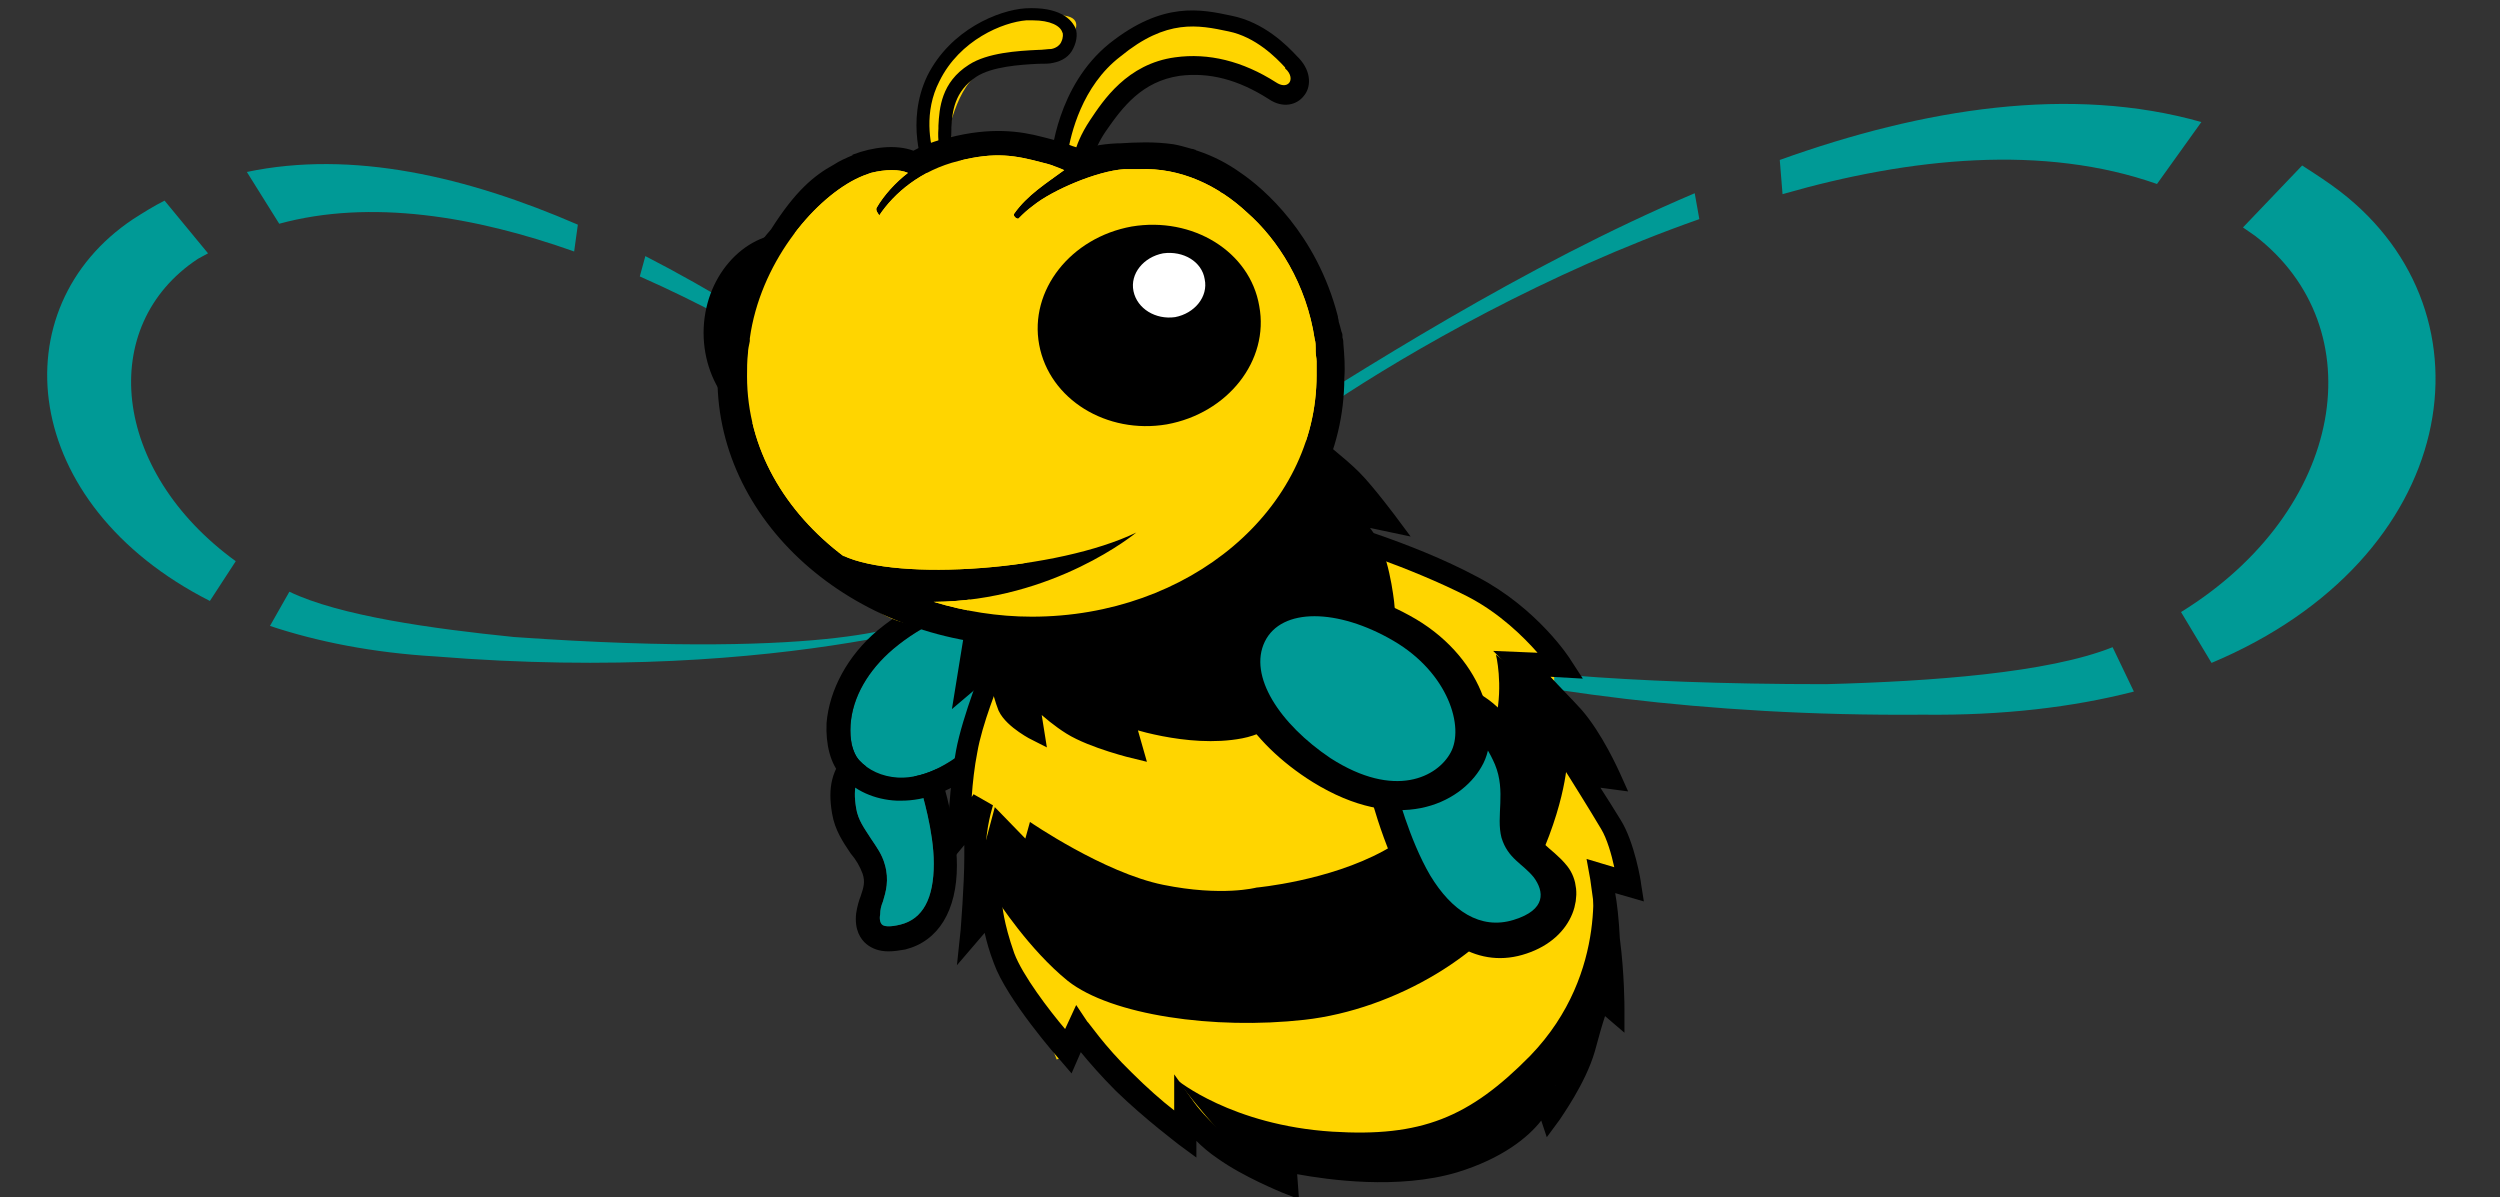
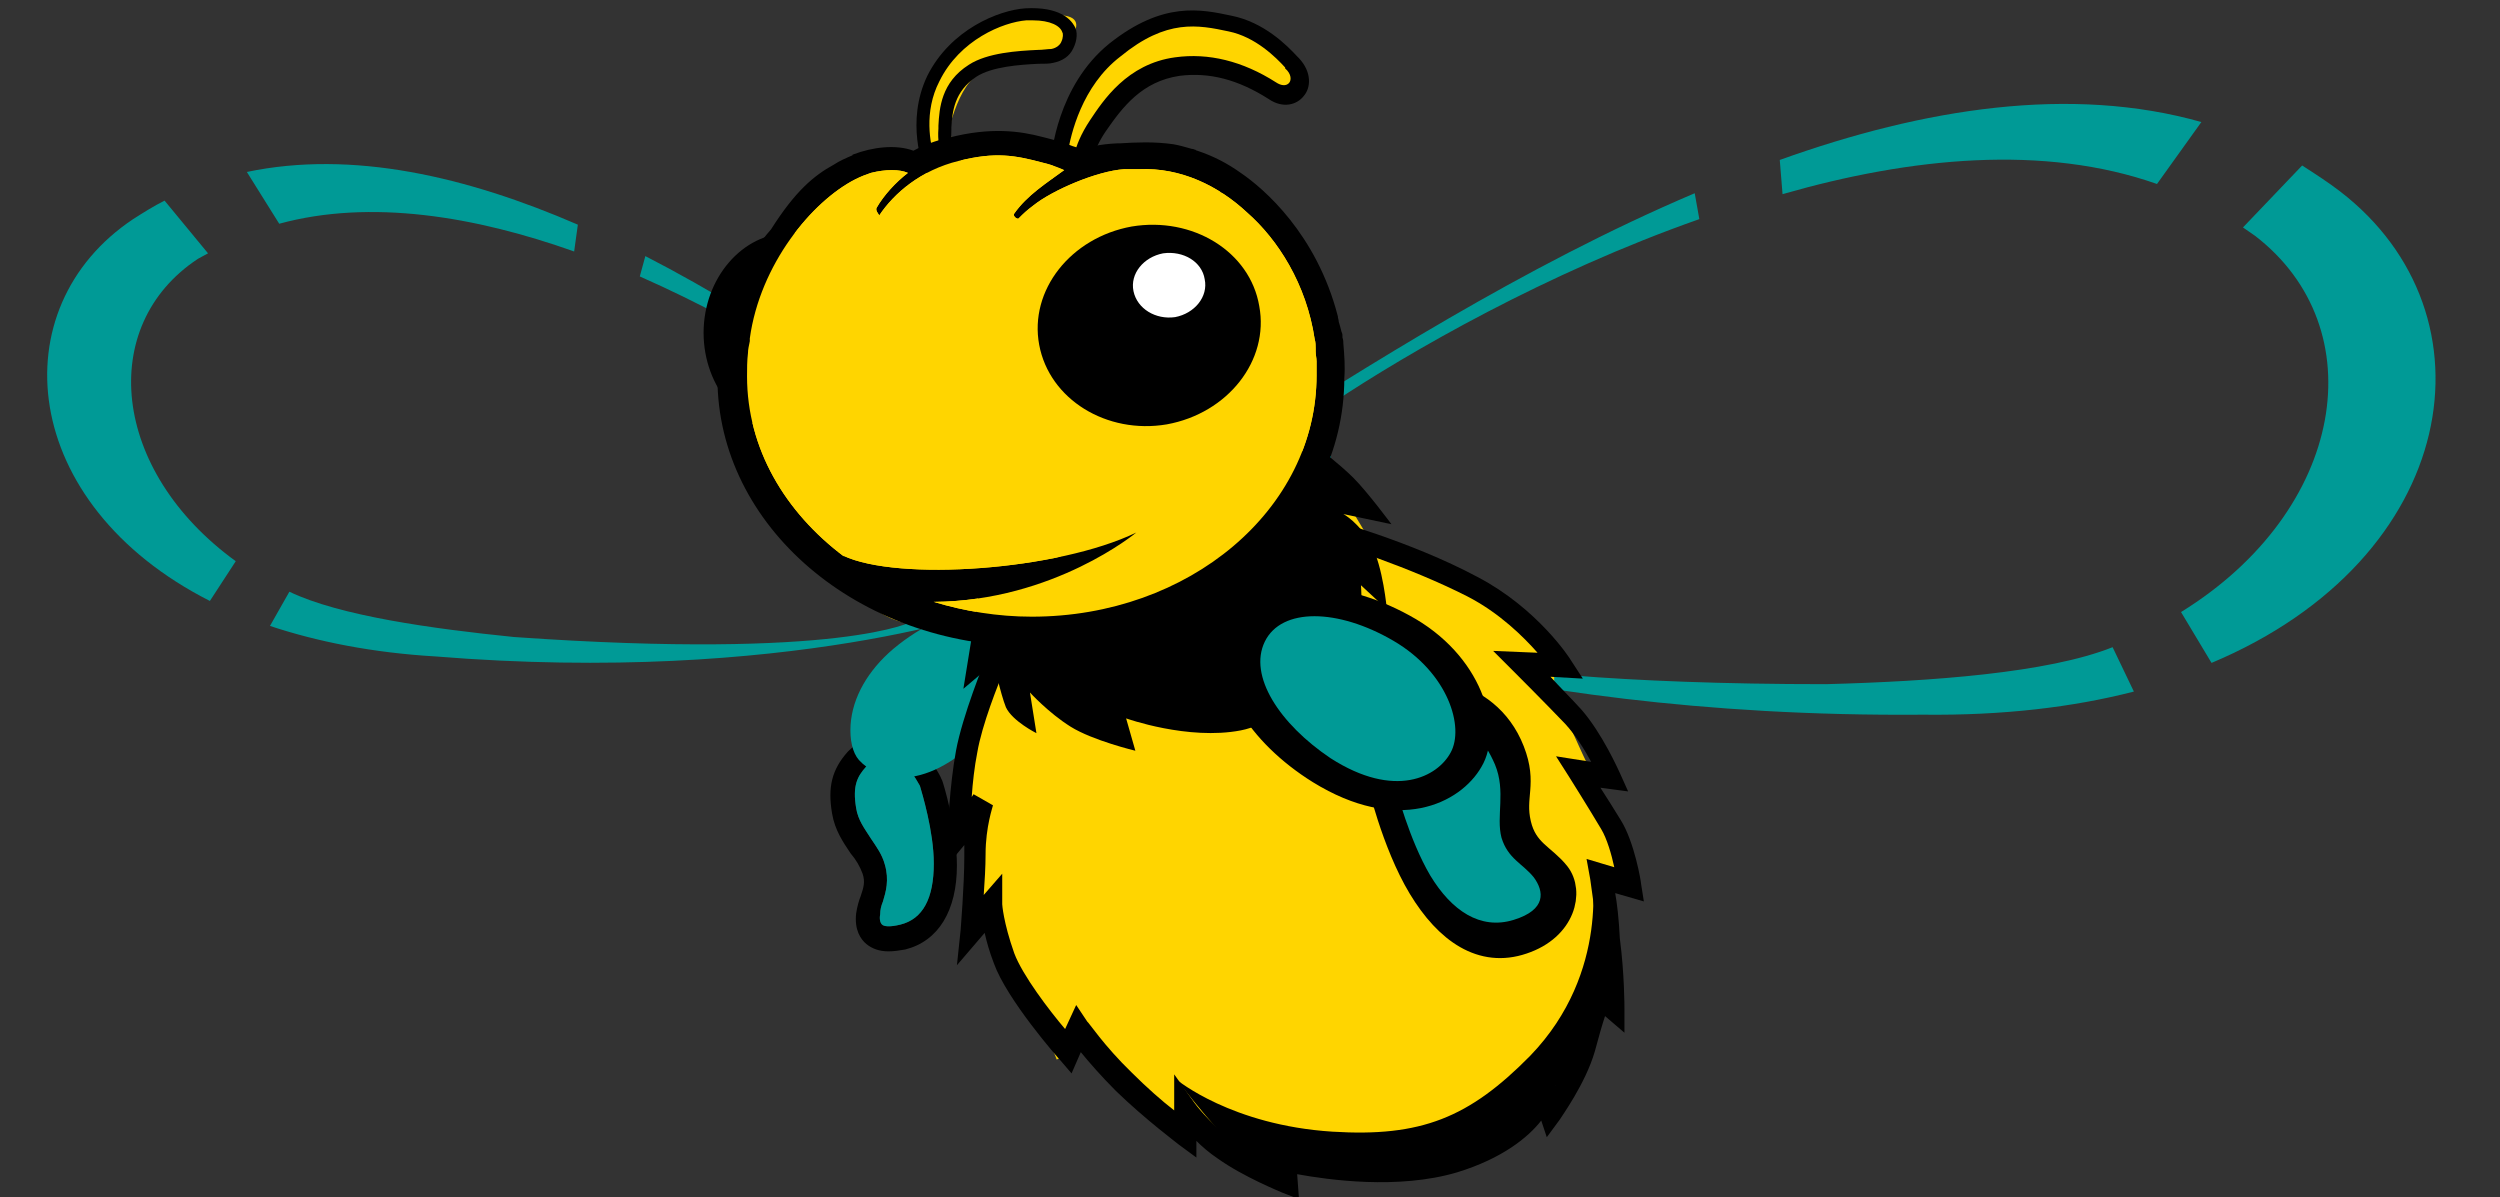
<svg xmlns="http://www.w3.org/2000/svg" xmlns:xlink="http://www.w3.org/1999/xlink" version="1.1" id="Layer_1" x="0px" y="0px" viewBox="0 0 270.4 129.5" style="enable-background:new 0 0 270.4 129.5;" xml:space="preserve">
  <rect x="0" y="0" width="270.4" height="129.5" fill="#333333" stroke="none" />
  <style type="text/css">
	.st0{clip-path:url(#SVGID_00000035529607143110133280000007354920658501393286_);fill:#009A96;}
	.st1{clip-path:url(#SVGID_00000035529607143110133280000007354920658501393286_);}
	.st2{clip-path:url(#SVGID_00000035529607143110133280000007354920658501393286_);fill:#FFD500;}
	.st3{clip-path:url(#SVGID_00000035529607143110133280000007354920658501393286_);fill:none;stroke:#000000;stroke-width:3.697;}
	
		.st4{clip-path:url(#SVGID_00000035529607143110133280000007354920658501393286_);fill:none;stroke:#000000;stroke-width:1.746;stroke-linecap:round;}
	
		.st5{clip-path:url(#SVGID_00000035529607143110133280000007354920658501393286_);fill:none;stroke:#000000;stroke-width:2.608;stroke-miterlimit:10;}
	.st6{clip-path:url(#SVGID_00000035529607143110133280000007354920658501393286_);fill:#FFFFFF;}
</style>
  <g>
    <defs>
      <rect id="SVGID_1_" width="270.4" height="129.5" />
    </defs>
    <clipPath id="SVGID_00000064332180421601592530000014392897517495589549_">
      <use xlink:href="#SVGID_1_" style="overflow:visible;" />
    </clipPath>
    <path style="clip-path:url(#SVGID_00000064332180421601592530000014392897517495589549_);fill:#009A96;" d="M30.2,24.2l-3.5-5.6   c11.4-2.4,23.8,0.5,35.8,5.7l-0.4,2.9C51.4,23.4,40.1,21.5,30.2,24.2 M99.5,47.9c-6.3-4.9-17.6-12.4-30.3-18l0.6-2.2   C84,35,97.2,44.8,106.7,51.8l1.4,13.9c0,0-22.8,8.4-61,5.3c-6.8-0.4-12.8-1.6-17.9-3.3l2.1-3.7c5.4,2.6,15.4,4,24.3,4.9   c35.6,2.5,43.1-1.7,43.1-1.7L99.5,47.9z M14.4,23.7c1.1-0.7,2.2-1.4,3.4-2l4.7,5.7c-0.4,0.2-0.7,0.4-1.1,0.6   c-10.9,7.2-9.4,22.9,4.1,32.7L22.7,65C2,54.5,0,33.3,14.4,23.7" />
    <path style="clip-path:url(#SVGID_00000064332180421601592530000014392897517495589549_);" d="M96.1,102.9c-1,0-1.8-0.3-2.4-0.8   c-0.6-0.5-1.3-1.5-1.1-3.3c0.1-0.7,0.3-1.4,0.5-1.9c0.3-0.9,0.5-1.5,0.2-2.4C93,93.7,92.6,93,92,92.3c-0.8-1.2-1.7-2.5-2-4.3   c-0.5-2.9,0-4.8,1.7-6.7c1.8-1.9,5.1-2.3,7.2-0.7c1.8,1.3,2.9,3.5,2.9,3.6l0.1,0.2c0.1,0.2,1.6,5.1,1.6,9.2c0,4.9-2,8.2-5.6,9.1   C97.3,102.8,96.7,102.9,96.1,102.9 M95.8,82.1c-0.8,0-1.7,0.3-2.1,0.8c-1,1.1-1.5,2.1-1.1,4.5c0.2,1.3,0.9,2.2,1.6,3.3   c0.6,0.9,1.2,1.7,1.5,2.8c0.5,1.7,0.1,3-0.2,4c-0.2,0.5-0.3,0.9-0.3,1.4c-0.1,0.5,0,0.9,0.2,1.1c0.2,0.2,0.8,0.3,2,0   c2.4-0.6,3.6-2.8,3.6-6.6c0-3.5-1.3-7.7-1.5-8.4c-0.2-0.3-0.9-1.8-2.1-2.6C97,82.3,96.4,82.1,95.8,82.1" />
    <path style="clip-path:url(#SVGID_00000064332180421601592530000014392897517495589549_);fill:#009A96;" d="M106.1,66   c-2.8,0-6.4,1.6-9.5,4.2c-2.7,2.3-4.4,5.2-4.6,8.2c-0.1,1.6,0.2,3,0.9,3.8c1,1.1,2.5,1.8,4.2,1.9c1.8,0.1,4.7-0.5,8.2-3.7   c4.8-4.5,6.7-9.9,4.5-12.7c-0.7-0.9-1.8-1.4-3.1-1.5C106.5,66.1,106.3,66,106.1,66" />
    <path style="clip-path:url(#SVGID_00000064332180421601592530000014392897517495589549_);fill:#009A96;" d="M95.8,82.1   c-0.8,0-1.7,0.3-2.1,0.8c-1,1.1-1.5,2.1-1.1,4.5c0.2,1.3,0.9,2.2,1.6,3.3c0.6,0.9,1.2,1.7,1.5,2.8c0.5,1.7,0.1,3-0.2,4   c-0.2,0.5-0.3,0.9-0.3,1.4c-0.1,0.5,0,0.9,0.2,1.1c0.2,0.2,0.8,0.3,2,0c2.4-0.6,3.6-2.8,3.6-6.6c0-3.5-1.3-7.7-1.5-8.4   c-0.2-0.3-0.9-1.8-2.1-2.6C97,82.3,96.4,82.1,95.8,82.1" />
-     <path style="clip-path:url(#SVGID_00000064332180421601592530000014392897517495589549_);" d="M97.5,86.6c-0.2,0-0.3,0-0.5,0   c-2.4-0.1-4.6-1.1-6-2.7c-1.2-1.3-1.7-3.4-1.6-5.7c0.3-3.6,2.3-7.3,5.5-10c4-3.3,8.5-5.1,12.1-4.7c2,0.2,3.7,1.1,4.9,2.5h0   c3.2,4,1.2,10.7-4.8,16.2C103.2,85.8,99.8,86.6,97.5,86.6 M106.1,66c-2.8,0-6.4,1.6-9.5,4.2c-2.7,2.3-4.4,5.2-4.6,8.2   c-0.1,1.6,0.2,3,0.9,3.8c1,1.1,2.5,1.8,4.2,1.9c1.8,0.1,4.7-0.5,8.2-3.7c4.8-4.5,6.7-9.9,4.5-12.7c-0.7-0.9-1.8-1.4-3.1-1.5   C106.5,66.1,106.3,66,106.1,66" />
    <path style="clip-path:url(#SVGID_00000064332180421601592530000014392897517495589549_);fill:#009A96;" d="M144.1,43.6   c8.4-5.6,23.2-14.1,39.7-19.9l-0.5-2.8c-18.6,7.9-36,19.1-48.5,27l-3,17.3c0,0,27.9,12.5,76.2,12.1c8.6,0.1,16.2-0.8,22.8-2.5   l-2.3-4.8c-7,2.8-19.7,3.7-31,4c-44.9,0-54-6-54-6L144.1,43.6z M233.3,19.9l4.8-6.7c-14.1-4-30-1.5-45.6,4.1l0.3,3.7   C206.7,17,221.1,15.6,233.3,19.9 M253.1,20.7c-1.3-1-2.7-1.9-4.1-2.8l-6.4,6.7c0.4,0.3,0.9,0.6,1.3,0.9c13,10,9.8,29.7-8,40.7   l3.3,5.5C266.1,60.4,270.4,34,253.1,20.7" />
    <path style="clip-path:url(#SVGID_00000064332180421601592530000014392897517495589549_);fill:#FFD500;" d="M176.9,94.6   c-0.7-1.5-2.9-7.4-4.4-10.3c-1.5-2.9-4.4-9.6-4.4-9.6v-2.9c0,0-2.9-4.4-4.4-5.2c-1.5-0.7-15.5-8.1-15.5-8.1l-4.9-8.2   c0,0-0.4-0.2-1.2-0.4c1.2-2.9,1.9-6,1.9-9.2c0-7.8-3.8-14.8-9.9-19.8h-2.1c-0.7-1.8,0.6-3.3-3-3.6c-4.4-0.3-8.2-0.3-9.1-0.3   c-0.9,0-1.6,0.3-1.6,0.3s0.3-3.1,1.6-4.7c1.3-1.6,3.5-4.4,6-4.7c2.5-0.3,5.3-0.9,7.9,0c2.5,0.9,4.7,2.2,4.7,2.2s1.6,0,1.9-0.9   c0.3-0.9-0.3-3.8-2.5-5C135.5,3,136.1,2,131.1,2c-5,0-8.2,0.6-9.7,1.9c-1.6,1.3-5,5.7-5.3,6.9c-0.3,1.3-1.9,6-1.9,6   s-1.9-1.3-4.7-0.9c-2.8,0.3-5,0.6-5,0.6l-0.9,0.3c0,0-1.3-2.2-0.6-4.1c0.6-1.9,1.5-3.8,2.8-4.7c1.5-1,5-1.4,6.3-1.3   c1.3,0.2,1.9-0.6,3.1-1.9c1.3-1.3,1.9-2.8,0-3.1c-1.9-0.3-4.1-0.6-6,0c-1.9,0.6-6,2.2-7.2,4.4c-1.3,2.2-2.5,5.7-2.5,7.5   c0,1.9,0.3,3.8,0.3,3.8s-4.7-0.6-7.2,0.9c-2.5,1.6-5,4.1-5,4.1l0.1,0.1c-2.5,2.3-4.4,5-5.9,8c-0.2,0-0.3,0.1-0.4,0.1   C81.1,31,81,31.4,81,31.9c-1.1,2.8-1.8,5.8-1.8,8.9c0,8.1,4.2,15.4,10.8,20.5c1.9,2.5,3.8,4.3,6,5.4c2.4,1.2,5.4,1.1,7.6,0.8   c1,0.2,2,0.4,3.1,0.5l-1.2,4.6h2.2l-2.9,6.6c0,0-0.7,13.2,0,15.5c0.7,2.2,5.2,13.2,6.6,14.7c1.5,1.5,2.9,5.2,2.9,5.2l2.9-1.5   l9.6,9.6l2.9-1.5c0,0,6.6,2.9,11,2.9c4.4,0,17.7,0,21.3-2.9c3.7-2.9,7.4-8.1,8.8-10.3c1.5-2.2,2.2-16,2.2-16   C175.1,94.5,177.7,96.1,176.9,94.6" />
    <path style="clip-path:url(#SVGID_00000064332180421601592530000014392897517495589549_);" d="M112.1,69.9   c-0.1-1.2-0.5-2.2-1.2-3.1c0,0-0.1-0.1-0.1-0.1c0.7,0.1,2.3,0.2,6.3-0.4c0.1,0,0.2,0,0.3,0c1.6,0.1,3.1,0,4.5-0.3L112.1,69.9z" />
-     <path style="clip-path:url(#SVGID_00000064332180421601592530000014392897517495589549_);fill:none;stroke:#000000;stroke-width:3.697;" d="   M112.1,69.9c-0.1-1.2-0.5-2.2-1.2-3.1c0,0-0.1-0.1-0.1-0.1c0.7,0.1,2.3,0.2,6.3-0.4c0.1,0,0.2,0,0.3,0c1.6,0.1,3.1,0,4.5-0.3   L112.1,69.9z" />
    <path style="clip-path:url(#SVGID_00000064332180421601592530000014392897517495589549_);" d="M174.7,96.6l3.1,0.9l-0.3-1.9   c0-0.2-0.7-4.5-2.2-6.9c-0.6-1-1.5-2.4-2.2-3.5l3,0.4l-0.9-2c-0.1-0.2-1.9-4.3-4.2-6.9c-1-1.1-2.3-2.4-3.3-3.5l3.5,0.2l-1.3-2   c-0.1-0.2-3.6-5.6-10.1-9c-7.3-3.9-16.2-6.3-16.6-6.4L143,56l-36.2,14.8l-0.2,0.5c-0.1,0.2-2.5,6.1-3.2,9.9   c-0.7,3.8-0.9,8.7-0.9,8.9l-0.2,3.7l2-2.4c0,0.4,0,0.8,0,1.2c0,3.2-0.4,7.9-0.4,8l-0.4,3.8l3-3.5c0.2,0.9,0.5,2,1,3.3   c1.4,3.9,6.9,10.2,7.2,10.5l1.2,1.4l1-2.3c0.9,1.1,2.2,2.6,3.8,4.2c3.2,3.1,6.7,5.7,6.8,5.8l1.9,1.4v-1.8c0.6,0.6,1.4,1.3,2.3,1.9   c2.8,2,6.8,3.6,7,3.7l1.8,0.7l-0.2-2.7c3.3,0.6,10.9,1.7,17.3-0.2c4.9-1.5,7.7-3.8,9.1-5.6l0.6,1.8l1.4-1.9   c0.1-0.2,2.8-3.9,3.8-7.4c0.4-1.5,0.8-2.9,1.1-3.8l2.1,1.8v-2.6c0-0.2,0-3.8-0.5-7.6C175.1,99.4,174.9,97.7,174.7,96.6 M172,95.1   c0,0,0.4,2.9,0.9,6.5c0.2,1.6,0.3,3.3,0.4,4.6l-0.9-0.8l-0.5,1.8c0,0-0.7,2.4-1.6,5.7c-0.4,1.6-1.3,3.2-2.1,4.5l-1-2.8l-1.2,3.2   c0,0-1.7,4.3-9,6.5c-7.6,2.3-17.6-0.2-17.7-0.2l-1.7-0.4l0.2,2.1c-1.3-0.6-3.2-1.5-4.6-2.6c-2.5-1.8-4-3.9-4-3.9l-2.2-3.1v3.9   c-1.3-1-3-2.5-4.6-4.1c-3-2.9-4.7-5.5-4.8-5.5l-1.2-1.8l-1.2,2.6c-1.7-2-4.6-5.8-5.5-8.2c-1.2-3.4-1.3-5.3-1.3-5.3v-3.3l-2,2.3   c0.1-1.4,0.2-3.1,0.2-4.4c0-3,0.8-5.2,0.8-5.3l-2.1-1.2l-0.2,0.3c0.1-1.5,0.3-3.3,0.6-4.8c0.5-3,2.3-7.5,2.9-8.9l34.4-14.1   c1.8,0.5,9.4,2.9,15.7,6.1c3.5,1.8,6.1,4.4,7.6,6.1l-4.8-0.2l2.3,2.3c0,0,3.3,3.3,5.5,5.6c1.1,1.2,2.1,2.8,2.8,4.1l-3.8-0.6   l1.4,2.2c0,0,2.2,3.5,3.5,5.7c0.6,1,1.1,2.7,1.4,4.1l-3-0.9L172,95.1z" />
-     <path style="clip-path:url(#SVGID_00000064332180421601592530000014392897517495589549_);" d="M161.8,70.8c0,0,0.8,3.2,0,6.9   c-0.8,3.7-1.8,6.4-1.8,6.4l-1.6-1.1c0,0-1.6,5.1-8.7,9c-6,3.3-13.8,4-13.8,4s-3.7,1-10.1-0.3c-6.4-1.3-14.4-6.8-14.4-6.8l-0.5,1.8   l-3.3-3.4l-3.1,11.6l3.4-1.5c0,0,3.4,5.3,7.6,8.7c4.7,3.7,15.8,5.3,25.6,4.2c9.8-1.1,20.2-7.3,24-14.5c4.2-7.9,4.4-13.4,4.4-13.4   l4.2,1.7c0,0-2.1-5.1-3.9-6.8C168.1,75.6,161.8,70.8,161.8,70.8" />
    <path style="clip-path:url(#SVGID_00000064332180421601592530000014392897517495589549_);" d="M105.9,64l-1.7,10.5l3.3-2.8   c0,0,0.7,3.3,1.3,4.8c0.7,1.5,3.3,2.8,3.3,2.8l-0.7-4.4c0,0,2,2.2,4.4,3.7c2.4,1.5,7,2.6,7,2.6l-1-3.5c0,0,6.7,2.4,12.4,1.3   c5.7-1.1,10-8.3,10-8.3l0.4,3.1c0,0,2.4-3.7,2.6-5.7c0.2-2,0-4.8,0-4.8l2.8,2.6c0,0-0.4-4.6-1.7-7c-1.3-2.4-3-3.3-3-3.3l5.2,1.1   c0,0-2.6-3.5-4.1-5c-1.5-1.5-4.1-3.5-4.1-3.5L105.9,64z" />
-     <path style="clip-path:url(#SVGID_00000064332180421601592530000014392897517495589549_);fill:none;stroke:#000000;stroke-width:1.746;stroke-linecap:round;" d="   M105.9,64l-1.7,10.5l3.3-2.8c0,0,0.7,3.3,1.3,4.8c0.7,1.5,3.3,2.8,3.3,2.8l-0.7-4.4c0,0,2,2.2,4.4,3.7c2.4,1.5,7,2.6,7,2.6l-1-3.5   c0,0,6.7,2.4,12.4,1.3c5.7-1.1,10-8.3,10-8.3l0.4,3.1c0,0,2.4-3.7,2.6-5.7c0.2-2,0-4.8,0-4.8l2.8,2.6c0,0-0.4-4.6-1.7-7   c-1.3-2.4-3-3.3-3-3.3l5.2,1.1c0,0-2.6-3.5-4.1-5c-1.5-1.5-4.1-3.5-4.1-3.5L105.9,64z" />
    <path style="clip-path:url(#SVGID_00000064332180421601592530000014392897517495589549_);" d="M149.1,84.2c0,0,1.6,7,4.5,11.8   c2.9,4.8,6.7,7.4,11.1,5.9c4.5-1.5,5.3-5.5,3.8-7.4c-1.5-1.9-3.5-2.4-4.2-5.4c-0.7-3,0.7-4.3-0.7-7.9c-1.4-3.6-4.2-5.4-6.8-6.1   c-2.6-0.7-5.9,0.9-6.9,3.5C148.8,81,149.1,84.2,149.1,84.2" />
    <path style="clip-path:url(#SVGID_00000064332180421601592530000014392897517495589549_);fill:none;stroke:#000000;stroke-width:2.608;stroke-miterlimit:10;" d="   M149.1,84.2c0,0,1.6,7,4.5,11.8c2.9,4.8,6.7,7.4,11.1,5.9c4.5-1.5,5.3-5.5,3.8-7.4c-1.5-1.9-3.5-2.4-4.2-5.4   c-0.7-3,0.7-4.3-0.7-7.9c-1.4-3.6-4.2-5.4-6.8-6.1c-2.6-0.7-5.9,0.9-6.9,3.5C148.8,81,149.1,84.2,149.1,84.2z" />
    <path style="clip-path:url(#SVGID_00000064332180421601592530000014392897517495589549_);fill:#009A96;" d="M151,85.3   c0,0,1.4,5.5,3.7,9.4c2.3,3.8,5.4,5.9,9,4.8c3.6-1.1,3.3-3.1,2.2-4.6c-1.2-1.5-2.8-2-3.5-4.3c-0.6-2.3,0.5-5-0.7-7.9   c-1.2-2.8-2.6-3.9-4.7-4.5c-2.1-0.6-4.7,0.7-5.5,2.7C150.7,82.8,151,85.3,151,85.3" />
    <path style="clip-path:url(#SVGID_00000064332180421601592530000014392897517495589549_);" d="M134.4,68.4   c2.4-4.6,10.1-4.7,17.4-0.7c7.4,4,9.3,11.3,7.3,14.6c-1.9,3.3-7.8,6.5-16.4,1.2C136.1,79.4,132,73,134.4,68.4" />
    <path style="clip-path:url(#SVGID_00000064332180421601592530000014392897517495589549_);fill:none;stroke:#000000;stroke-width:2.608;stroke-miterlimit:10;" d="   M134.4,68.4c2.4-4.6,10.1-4.7,17.4-0.7c7.4,4,9.3,11.3,7.3,14.6c-1.9,3.3-7.8,6.5-16.4,1.2C136.1,79.4,132,73,134.4,68.4z" />
    <path style="clip-path:url(#SVGID_00000064332180421601592530000014392897517495589549_);fill:#009A96;" d="M136.8,69.4   c1.8-3.7,7.9-3.6,13.9-0.1c6,3.5,7.7,9.4,6.2,12.1c-1.4,2.6-6,5.1-13,0.6C138.4,78.3,135,73.1,136.8,69.4" />
    <path style="clip-path:url(#SVGID_00000064332180421601592530000014392897517495589549_);" d="M85.4,46.8c5.1,0,9.3-4.9,9.3-10.8   c0-6-4.1-10.8-9.3-10.8c-5.1,0-9.3,4.9-9.3,10.8C76.1,41.9,80.3,46.8,85.4,46.8" />
    <path style="clip-path:url(#SVGID_00000064332180421601592530000014392897517495589549_);" d="M100.7,18.8c-0.1,0-0.2,0-0.3,0   c-0.2-0.1-0.3-0.2-0.4-0.4c-0.1-0.2-2.1-5.2,0.3-10.2c2.5-5,7.7-7.1,10.6-7.3c3.7-0.2,4.9,1.2,5.3,1.9c0.4,0.6,0.3,1.6-0.1,2.4   c-0.4,0.9-1.2,1.4-2.2,1.6c-0.4,0.1-0.9,0.1-1.6,0.1c-2,0.1-5,0.3-6.7,1.4c-2.4,1.6-2.6,3.8-2.7,5.5l0,0.3   c-0.1,1.8,0.3,2.1,0.3,2.1c0.4-0.1,0.7,0.1,0.9,0.4c0.1,0.4,0,0.8-0.4,0.9l-2.8,1.3C100.9,18.7,100.8,18.8,100.7,18.8 M111.7,2.2   c-0.2,0-0.5,0-0.7,0c-2.5,0.2-7.2,2.1-9.4,6.6c-1.7,3.3-1,6.8-0.5,8.3l0.8-0.4c-0.3-0.6-0.5-1.5-0.4-2.8l0-0.3   c0.1-1.9,0.3-4.7,3.3-6.6c2-1.3,5.3-1.5,7.4-1.6c0.6,0,1.1-0.1,1.5-0.1c0.6-0.1,1-0.5,1.1-0.8c0.2-0.4,0.2-0.9,0.1-1   C114.7,2.8,113.6,2.2,111.7,2.2" />
    <path style="clip-path:url(#SVGID_00000064332180421601592530000014392897517495589549_);" d="M117,18.9c-0.1,0-0.2,0-0.3,0   l-2.4-0.8c-0.4-0.1-0.7-0.5-0.6-0.9c0-0.3,0.6-7.9,6.3-12.5c5.8-4.6,9.9-3.7,13.2-3c3.5,0.7,6,3.2,7.1,4.4l0.2,0.2   c1.4,1.5,1.3,3.2,0.5,4.1c-0.7,0.9-2.2,1.4-3.8,0.3c-3.3-2.1-6.4-2.9-9.6-2.5c-4.1,0.6-6.2,3.4-8,6c-1.5,2.2-1.6,3.9-1.6,3.9   c0,0.3-0.2,0.5-0.4,0.7C117.3,18.8,117.1,18.9,117,18.9 M115.5,16.5l0.7,0.2c0.2-0.9,0.7-2.2,1.7-3.7c1.4-2.1,4-6.1,9.2-6.8   c3.6-0.5,7.3,0.4,10.9,2.7c0.6,0.4,1.1,0.4,1.4,0.1c0.3-0.3,0.3-1-0.4-1.6L139,7.3c-1-1.1-3.2-3.3-6.1-3.9   c-3.3-0.7-6.7-1.4-11.7,2.7C117,9.3,115.8,14.6,115.5,16.5" />
    <path style="clip-path:url(#SVGID_00000064332180421601592530000014392897517495589549_);" d="M135.4,125.6   c-2.4-1.3-8.1-8.8-8.1-8.8s5.9,4.9,16.8,5.6c9.6,0.6,14.8-1.5,21.4-8.2c8.8-9.1,6.6-20.3,6.6-20.3s3.6,15.2-1,20.3   c-4.6,5.1-9.2,11.8-22.2,11.8c-8.2,0-9.9-1.8-9.9-1.8l0.4,3.8L135.4,125.6z" />
    <path style="clip-path:url(#SVGID_00000064332180421601592530000014392897517495589549_);" d="M145.3,37.2c0-0.2,0-0.4-0.1-0.7   c0-0.1,0-0.1,0-0.2c0-0.1,0-0.2-0.1-0.4c-0.1-0.4-0.2-0.8-0.3-1.1c0-0.2-0.1-0.4-0.1-0.6c-2.3-8.9-8-13.8-10.5-15.5l0,0   c-1.4-1-2.9-1.8-4.7-2.4c-0.1,0-0.2-0.1-0.2-0.1c-0.1,0-0.2-0.1-0.4-0.1c-0.7-0.2-1.4-0.4-2-0.5c0,0,0,0,0,0l0,0   c-2.1-0.3-4.1-0.2-5.7-0.1l-0.3,0c-2.1,0.1-3.1,0.4-3.8,0.7c-0.4-0.2-0.8-0.3-1.1-0.4c-1-0.4-1.7-0.6-3.3-1   c-2.3-0.6-5.5-1.1-10.1,0.1c-1.4,0.3-2.7,0.8-3.8,1.4c-1.9-0.7-4.4-0.4-6.5,0.4l0,0c0,0-0.1,0-0.1,0.1c-0.7,0.3-1.4,0.6-2,1   c-2.2,1.2-4.2,2.9-6.8,7C82,26.4,81,28,80.2,29.7c-0.1,0.1-0.1,0.2-0.2,0.3c-3.2,5.8-2.6,5.7-1.6,4.7c-0.5,2-0.8,4.1-0.8,6.2   c0,16,15.2,29,33.9,29c18.7,0,33.9-13,33.9-29C145.5,39.6,145.4,38.4,145.3,37.2 M111.6,66.7c-3.7,0-7.3-0.6-10.6-1.6   c13-0.1,21.9-7.5,21.9-7.5c-8.5,4.1-25.8,5.3-31.7,2.5l0.1,0.1c-6.4-4.8-10.5-11.7-10.5-19.5c0-0.8,0-1.7,0.1-2.5c0,0,0,0,0,0   c0-0.4,0.1-0.8,0.2-1.3c0-0.1,0-0.2,0-0.3c1.1-8,6.7-14.8,11.4-17.2c0,0,0,0,0,0c0.6-0.3,1.1-0.5,1.7-0.7c0,0,0,0,0,0l0,0   c1.6-0.4,3.1-0.4,4,0c-1.3,1-2.6,2.4-3.4,3.8c-0.1,0.3,0.2,0.6,0.3,0.8c1.6-2.4,4.5-4.9,8.6-5.9c4-1,6.1-0.6,9.1,0.2   c1.3,0.3,2.3,0.8,2.3,0.8c-1.9,1.4-4,2.7-5.4,4.7c-0.2,0.3,0.4,0.7,0.5,0.5c0.5-0.5,0.8-0.8,1.6-1.4c2-1.6,6.8-3.7,9.8-3.9   c0.5,0,1,0,1.6,0l0,0c4.5-0.2,8.6,1.8,11.7,4.7h0c3.3,2.9,6.4,7.7,7.3,13.7c0,0,0,0,0,0c0.1,0.3,0.1,0.7,0.1,1c0,0.1,0,0.2,0,0.3   c0,0.4,0.1,0.7,0.1,1.1c0,0.1,0,0.1,0,0.2c0,0.4,0,0.9,0,1.3C142.4,55.1,128.6,66.7,111.6,66.7" />
    <path style="clip-path:url(#SVGID_00000064332180421601592530000014392897517495589549_);fill:#FFD500;" d="M111.6,66.7   c-3.7,0-7.3-0.6-10.6-1.6c13-0.1,21.9-7.5,21.9-7.5c-8.5,4.1-25.8,5.3-31.7,2.5l0.1,0.1c-6.4-4.8-10.5-11.7-10.5-19.5   c0-0.8,0-1.7,0.1-2.5c0,0,0,0,0,0c0-0.4,0.1-0.8,0.2-1.3c0-0.1,0-0.2,0-0.3c1.1-8,6.7-14.8,11.4-17.2c0,0,0,0,0,0   c0.6-0.3,1.1-0.5,1.7-0.7c0,0,0,0,0,0l0,0c1.6-0.4,3.1-0.4,4,0c-1.3,1-2.6,2.4-3.4,3.8c-0.1,0.3,0.2,0.6,0.3,0.8   c1.6-2.4,4.5-4.9,8.6-5.9c4-1,6.1-0.6,9.1,0.2c1.3,0.3,2.3,0.8,2.3,0.8c-1.9,1.4-4,2.7-5.4,4.7c-0.2,0.3,0.4,0.7,0.5,0.5   c0.5-0.5,0.8-0.8,1.6-1.4c2-1.6,6.8-3.7,9.8-3.9c0.5,0,1,0,1.6,0l0,0c4.5-0.2,8.6,1.8,11.7,4.7h0c3.3,2.9,6.4,7.7,7.3,13.7   c0,0,0,0,0,0c0.1,0.3,0.1,0.7,0.1,1c0,0.1,0,0.2,0,0.3c0,0.4,0.1,0.7,0.1,1.1c0,0.1,0,0.1,0,0.2c0,0.4,0,0.9,0,1.3   C142.4,55.1,128.6,66.7,111.6,66.7" />
    <path style="clip-path:url(#SVGID_00000064332180421601592530000014392897517495589549_);" d="M126.2,45.9   c6.6-1.2,11.1-6.9,10-12.8c-1-5.9-7.2-9.7-13.8-8.6c-6.6,1.2-11.1,6.9-10,12.8C113.5,43.2,119.7,47,126.2,45.9" />
    <path style="clip-path:url(#SVGID_00000064332180421601592530000014392897517495589549_);fill:#FFFFFF;" d="M127.1,34.3   c2.1-0.4,3.6-2.2,3.2-4.1c-0.3-1.9-2.3-3.1-4.5-2.8c-2.1,0.4-3.6,2.2-3.2,4.1C123,33.4,125,34.6,127.1,34.3" />
  </g>
</svg>